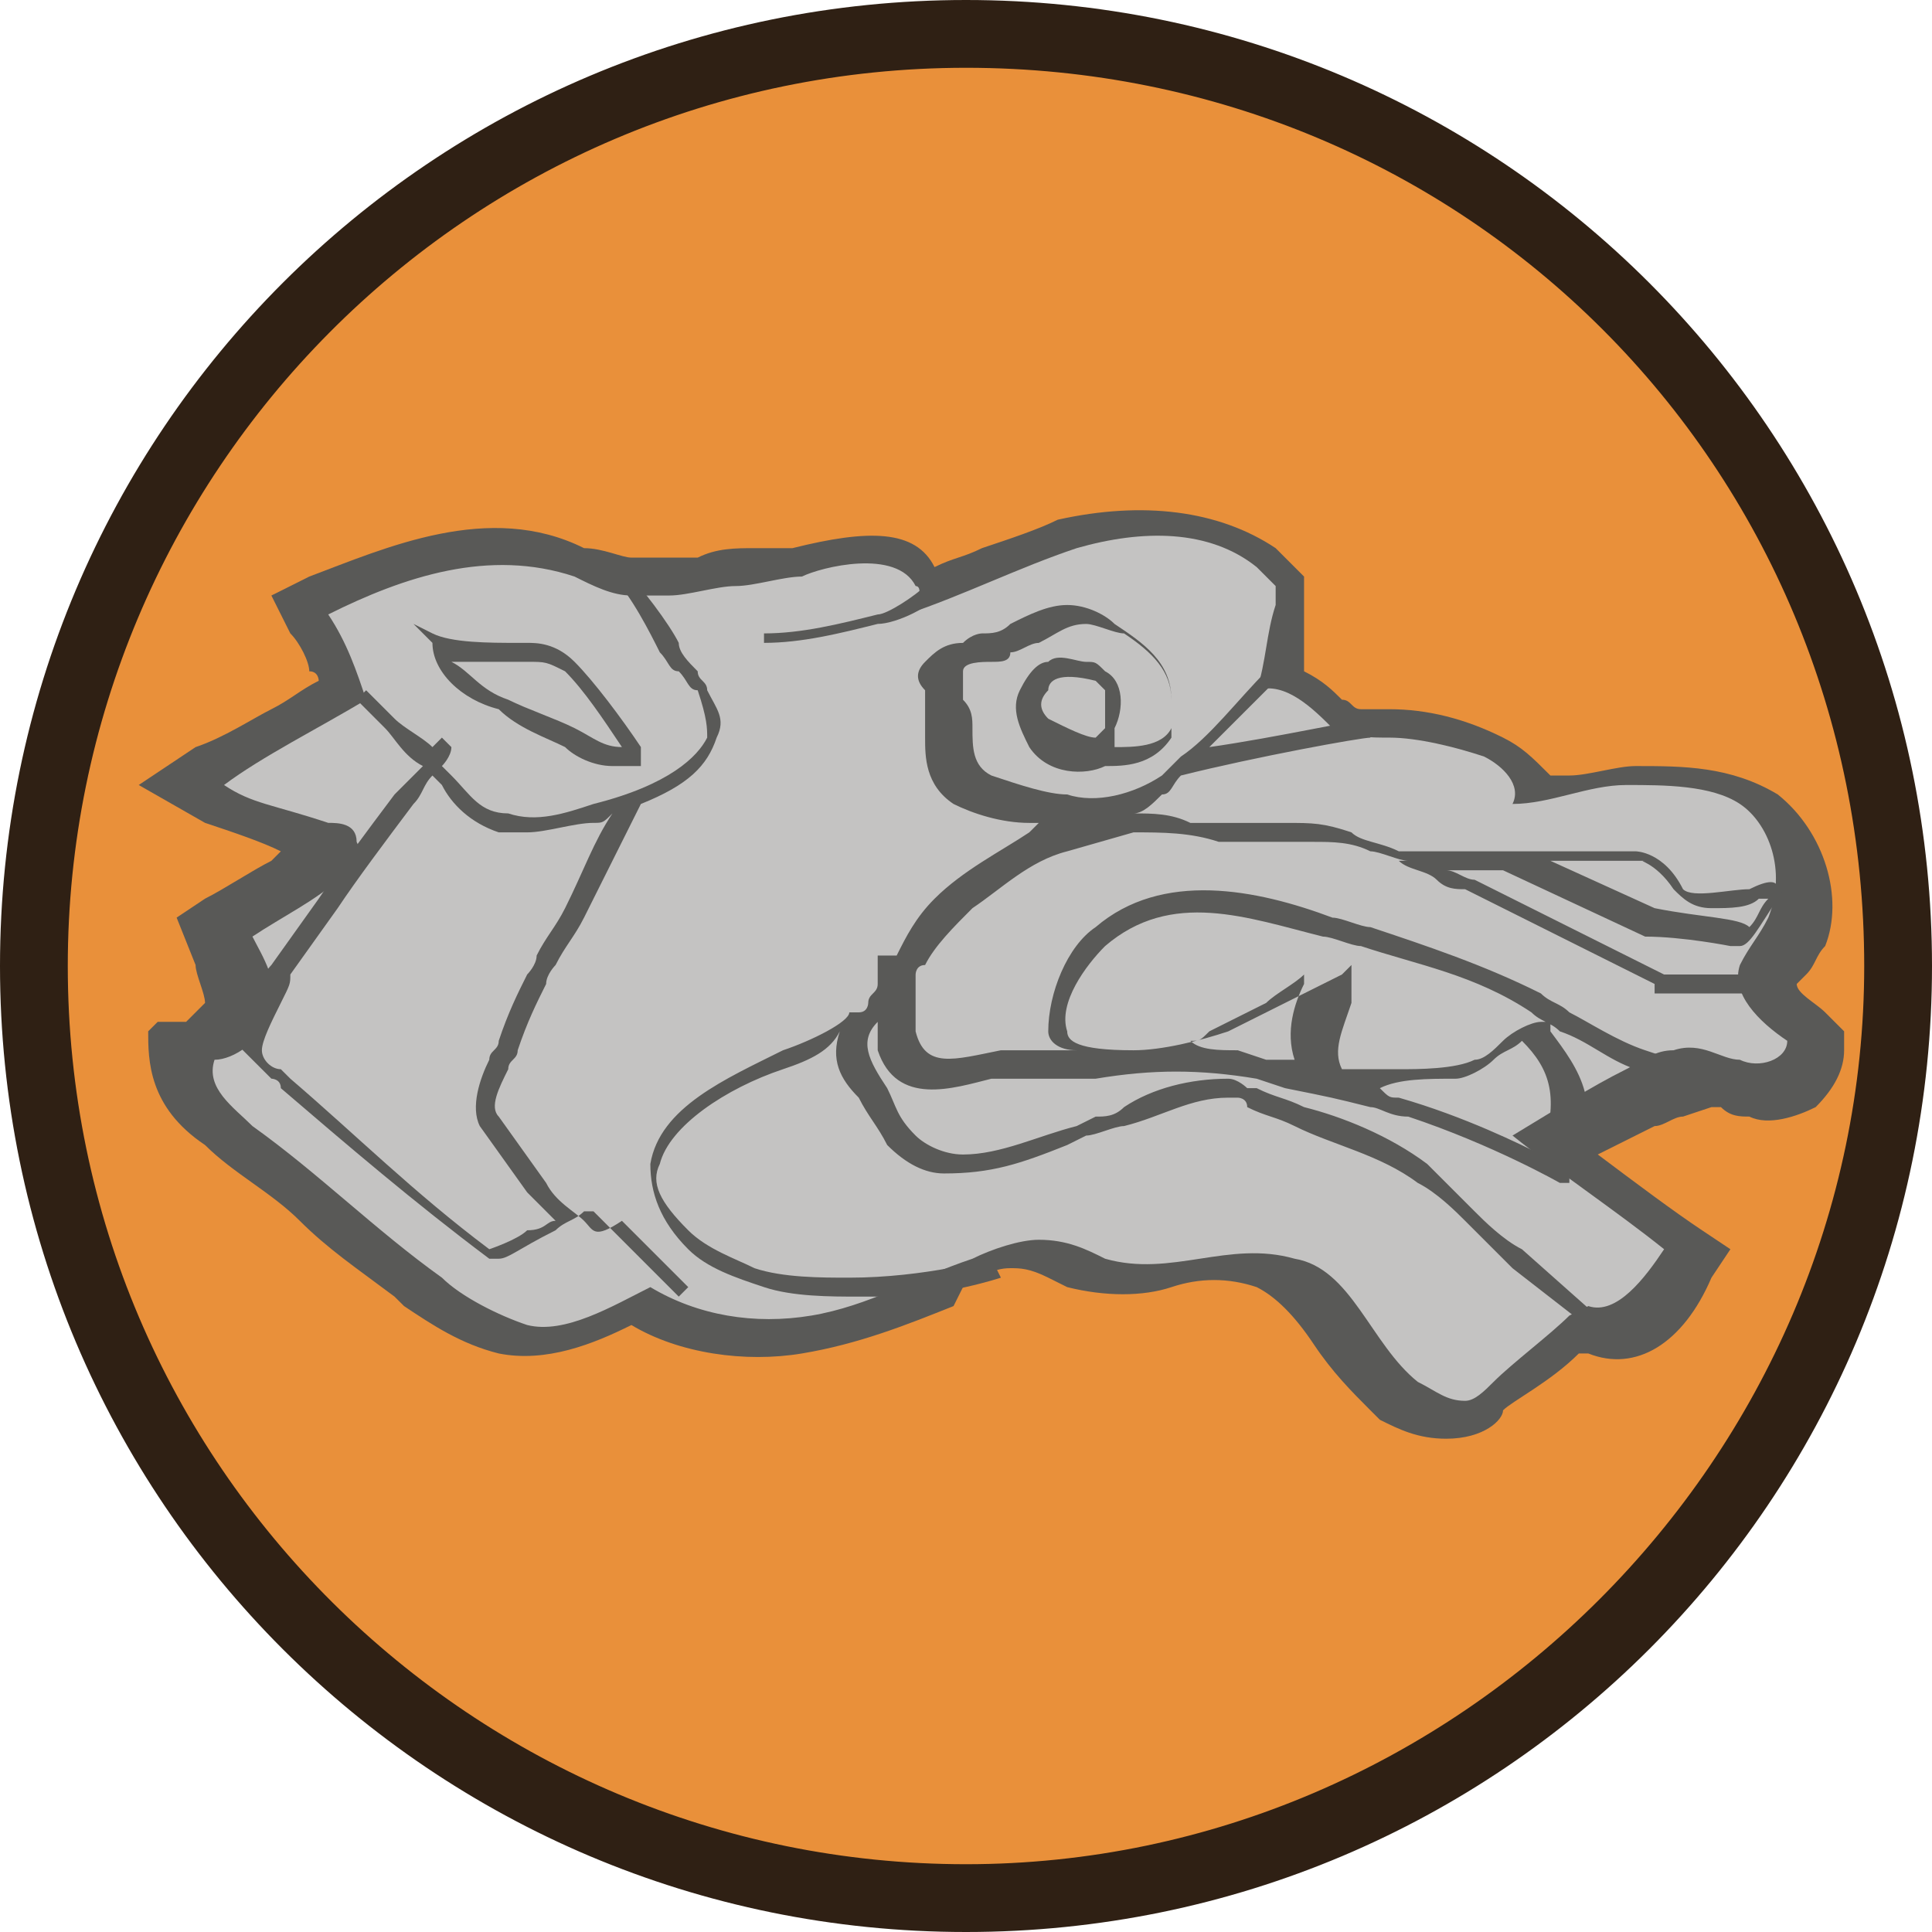
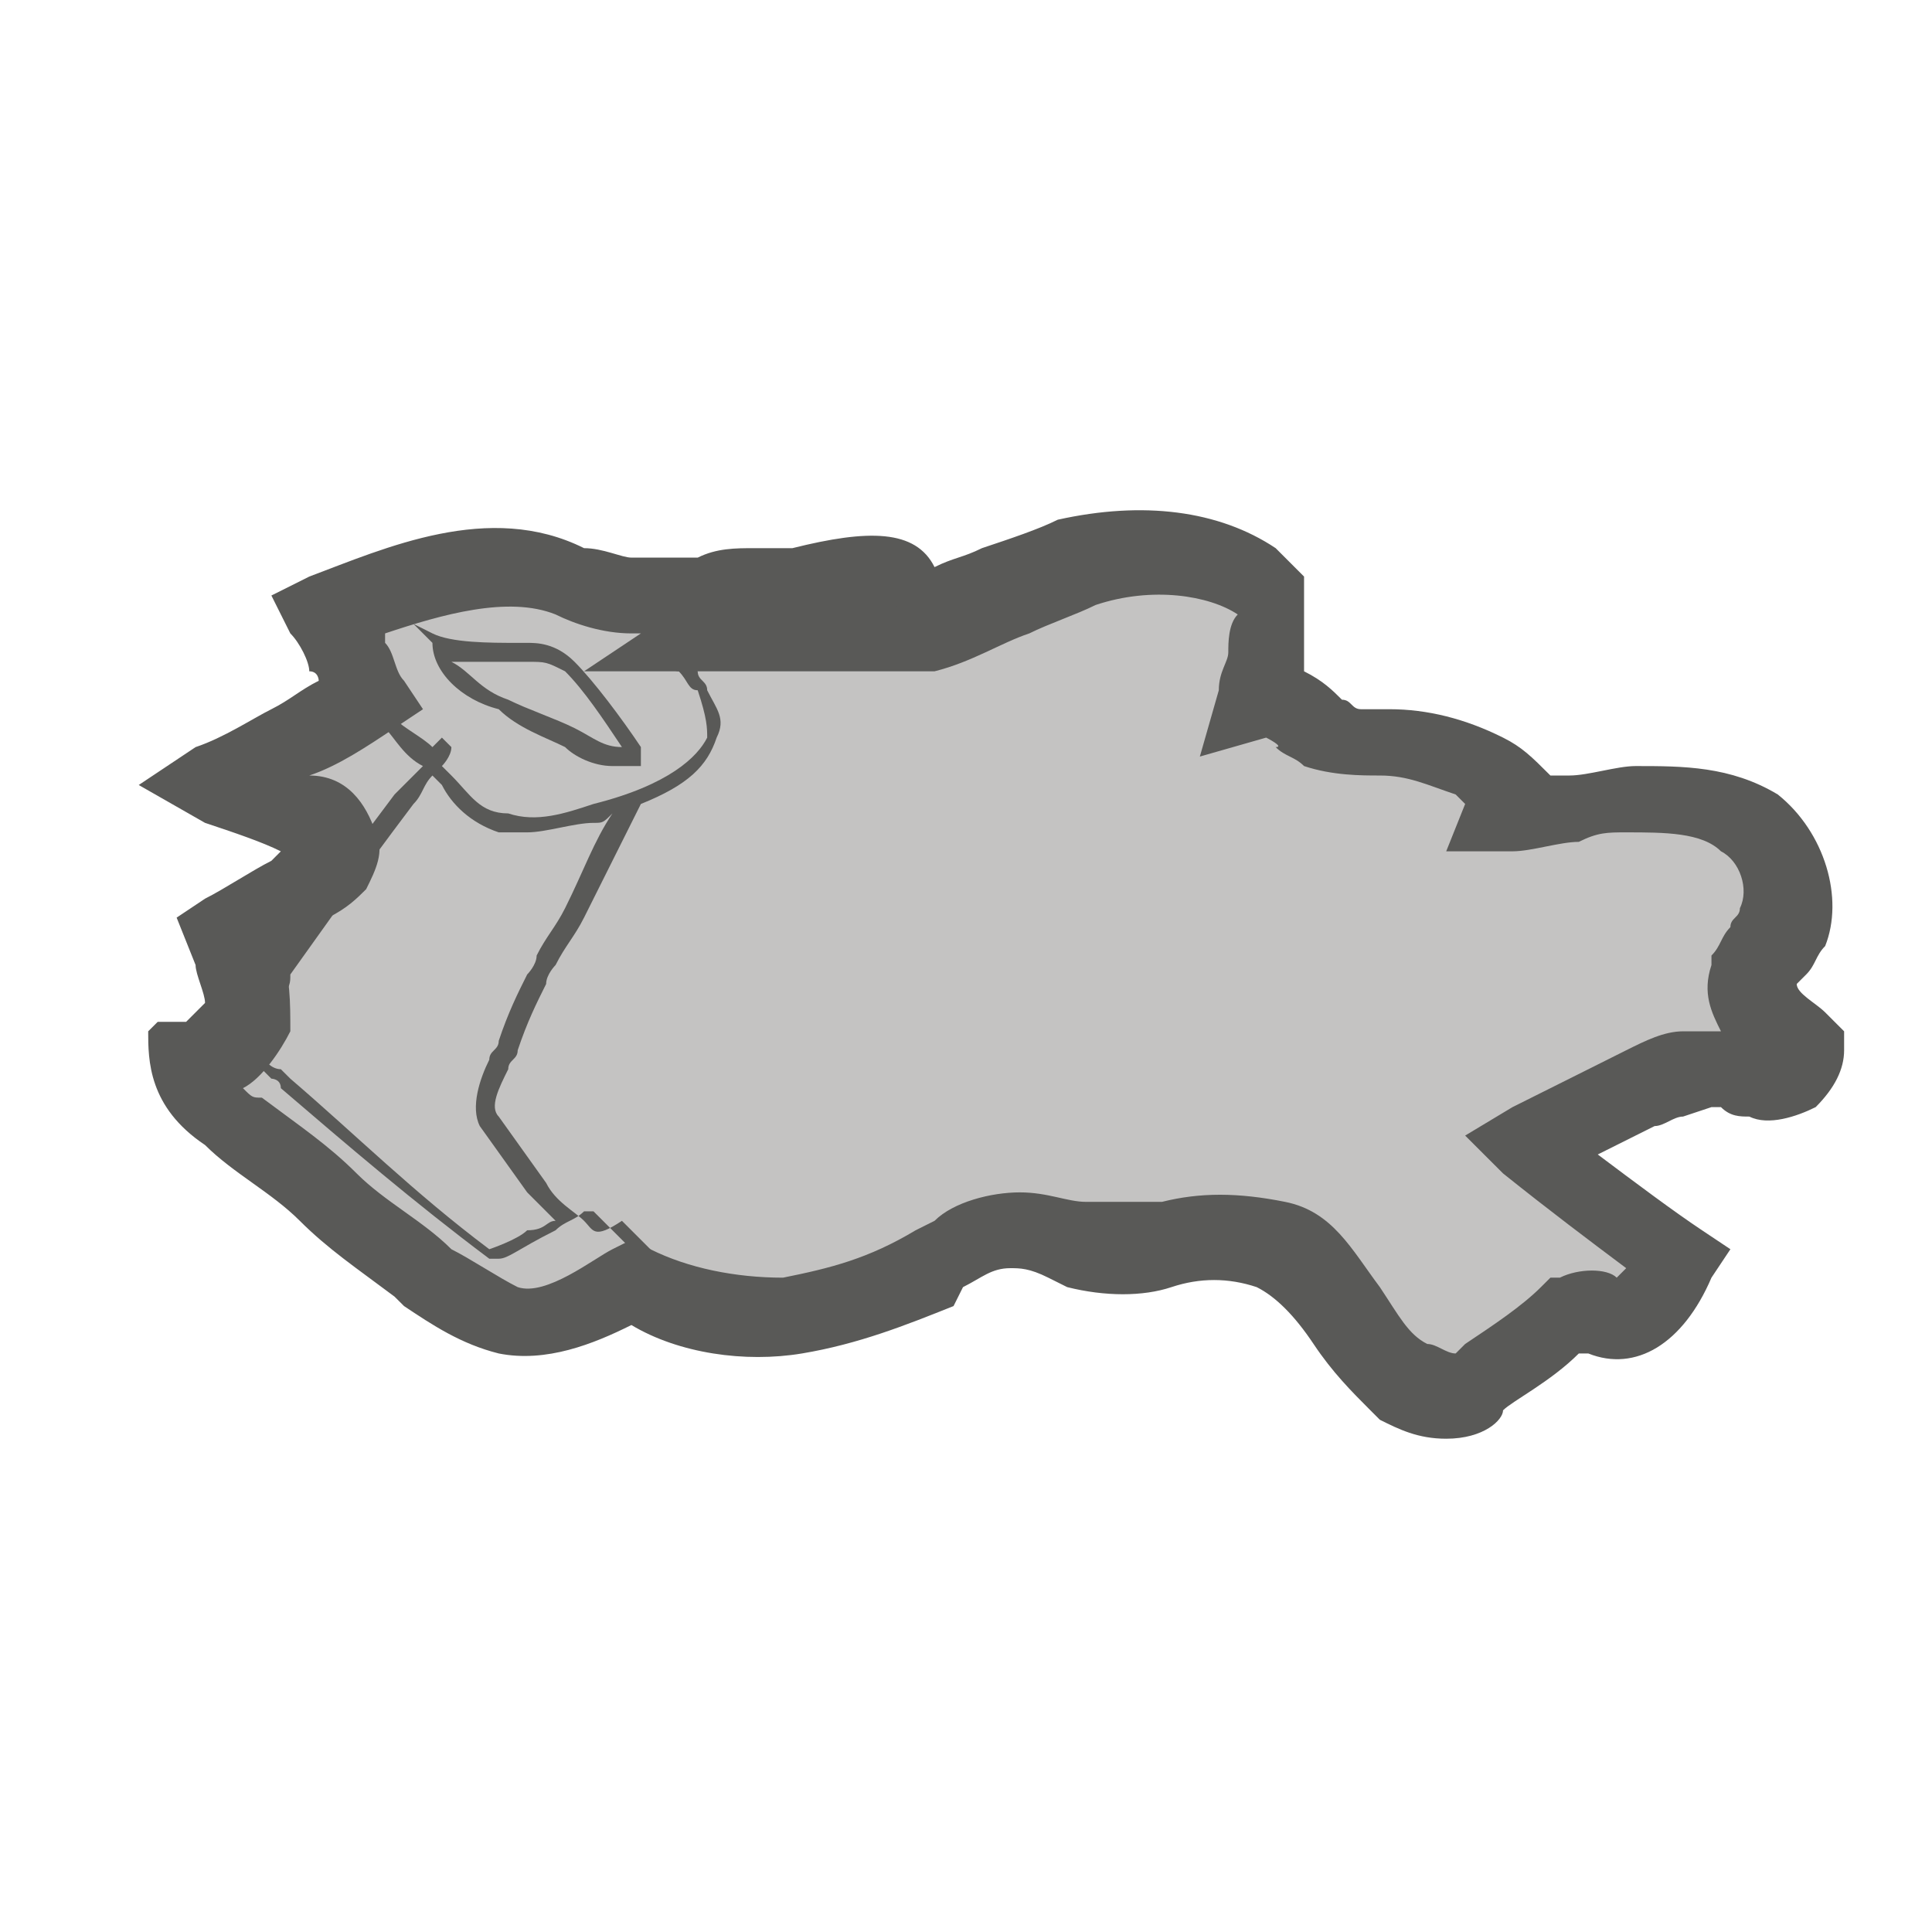
<svg xmlns="http://www.w3.org/2000/svg" width="47" height="47" viewBox="0 0 47 47" fill="none">
-   <path d="M23.5 46.176C36.023 46.176 46.176 36.023 46.176 23.5C46.176 10.977 36.023 0.825 23.5 0.825C10.977 0.825 0.825 10.977 0.825 23.5C0.825 36.023 10.977 46.176 23.5 46.176Z" fill="#E9903A" />
-   <path d="M23.5 47C10.513 47 0 36.487 0 23.5C0 10.513 10.513 0 23.5 0C36.487 0 47 10.513 47 23.5C47 36.487 36.487 47 23.5 47ZM23.5 1.649C11.338 1.649 1.649 11.544 1.649 23.5C1.649 35.662 11.544 45.351 23.5 45.351C35.456 45.351 45.351 35.456 45.351 23.5C45.351 11.338 35.662 1.649 23.5 1.649Z" fill="#2F2014" />
  <path d="M22.044 14.948C23.427 14.487 24.81 13.796 26.193 13.335C27.806 12.874 29.42 12.874 30.572 13.796C30.803 14.026 30.803 14.026 31.033 14.257C31.033 14.487 31.033 14.717 31.033 14.717C30.803 15.409 30.803 16.1 30.572 16.792C31.264 16.561 31.955 17.253 32.416 17.714C32.877 17.944 33.338 17.944 33.799 17.944C34.49 17.944 35.412 18.175 36.104 18.405C36.565 18.636 37.026 19.097 36.795 19.558C37.717 19.558 38.639 19.097 39.561 19.097C40.483 19.097 41.635 19.097 42.327 19.558C43.018 20.018 43.479 21.171 43.018 22.323C42.788 22.784 42.557 23.015 42.327 23.476C42.096 24.167 42.788 24.859 43.479 25.32C43.479 25.781 42.788 26.011 42.327 25.781C41.866 25.781 41.405 25.32 40.714 25.55C40.252 25.55 40.022 25.781 39.561 26.011C38.639 26.472 37.948 26.933 36.795 27.625C37.948 28.546 39.331 29.468 40.483 30.39C40.022 31.082 39.331 32.004 38.639 31.773C38.639 32.004 38.639 31.773 38.639 31.773L38.178 32.004C37.717 32.465 36.795 33.156 36.334 33.617C36.104 33.847 35.873 34.078 35.643 34.078C35.182 34.078 34.951 33.847 34.49 33.617C33.338 32.695 32.877 30.851 31.494 30.621C29.881 30.16 28.498 31.082 26.884 30.621C26.424 30.39 25.963 30.16 25.271 30.16C24.81 30.16 24.119 30.39 23.658 30.621C22.275 31.082 21.122 31.773 19.739 32.004C18.357 32.234 16.974 32.004 15.821 31.312C14.899 31.773 13.747 32.465 12.825 32.234C12.134 32.004 11.212 31.543 10.751 31.082C9.137 29.929 7.754 28.546 6.141 27.394C5.68 26.933 4.989 26.472 5.219 25.781C5.68 25.781 6.372 25.32 6.602 24.628C6.832 23.937 6.372 23.245 6.141 22.784C6.832 22.323 7.754 21.862 8.215 21.401C8.676 21.171 8.907 20.941 8.676 20.48C8.676 20.018 8.215 20.018 7.985 20.018C6.602 19.558 6.141 19.558 5.45 19.097C6.372 18.405 7.754 17.714 8.907 17.022C8.676 16.331 8.446 15.639 7.985 14.948C9.829 14.026 11.903 13.335 13.977 14.026C14.438 14.257 14.899 14.487 15.36 14.487C15.821 14.487 15.821 14.487 16.282 14.487C16.743 14.487 17.435 14.257 17.896 14.257C18.357 14.257 19.048 14.026 19.509 14.026C19.97 13.796 21.814 13.335 22.275 14.257C22.505 14.257 22.275 14.948 22.044 14.948Z" fill="#C4C3C2" />
  <path d="M35.182 35C34.49 35 34.029 34.769 33.568 34.539L33.338 34.309C32.877 33.847 32.416 33.386 31.955 32.695C31.494 32.004 31.033 31.543 30.572 31.312C29.881 31.082 29.189 31.082 28.498 31.312C27.806 31.543 26.884 31.543 25.962 31.312L25.501 31.082C25.04 30.851 24.81 30.851 24.579 30.851C24.118 30.851 23.888 31.082 23.427 31.312L23.197 31.773C22.044 32.234 20.892 32.695 19.509 32.926C18.126 33.156 16.512 32.926 15.36 32.234C14.438 32.695 13.286 33.156 12.133 32.926C11.211 32.695 10.52 32.234 9.829 31.773L9.598 31.543C8.676 30.851 7.985 30.39 7.293 29.699C6.602 29.007 5.68 28.546 4.988 27.855C3.605 26.933 3.605 25.781 3.605 25.089L3.836 24.859H4.527C4.527 24.859 4.758 24.628 4.988 24.398C4.988 24.167 4.758 23.706 4.758 23.476L4.297 22.323L4.988 21.862C5.449 21.632 6.141 21.171 6.602 20.941L6.832 20.71C6.371 20.48 5.68 20.249 4.988 20.018L3.375 19.097L4.758 18.175C5.449 17.944 6.141 17.483 6.602 17.253C7.063 17.022 7.293 16.792 7.754 16.561C7.754 16.561 7.754 16.331 7.524 16.331C7.524 16.1 7.293 15.639 7.063 15.409L6.602 14.487L7.524 14.026C9.368 13.335 11.903 12.182 14.208 13.335C14.669 13.335 15.13 13.565 15.36 13.565H16.282C16.512 13.565 16.743 13.565 16.974 13.565C17.434 13.335 17.895 13.335 18.356 13.335C18.587 13.335 18.817 13.335 19.278 13.335C21.122 12.874 22.275 12.874 22.735 13.796C23.197 13.565 23.427 13.565 23.888 13.335C24.579 13.104 25.271 12.874 25.732 12.643C27.806 12.182 29.65 12.413 31.033 13.335L31.724 14.026V15.178C31.724 15.409 31.724 15.87 31.724 16.1C31.724 16.1 31.724 16.1 31.724 16.331C32.185 16.561 32.416 16.792 32.646 17.022C32.877 17.022 32.877 17.253 33.107 17.253H33.799C34.721 17.253 35.643 17.483 36.565 17.944C37.026 18.175 37.256 18.405 37.717 18.866C37.947 18.866 37.947 18.866 38.178 18.866C38.639 18.866 39.33 18.636 39.791 18.636C40.944 18.636 42.096 18.636 43.248 19.327C44.401 20.249 44.862 21.862 44.401 23.015C44.17 23.245 44.17 23.476 43.94 23.706L43.709 23.937C43.709 24.167 44.17 24.398 44.401 24.628L44.862 25.089V25.55C44.862 26.011 44.631 26.472 44.17 26.933C43.709 27.163 43.018 27.394 42.557 27.163C42.327 27.163 42.096 27.163 41.866 26.933C41.635 26.933 41.635 26.933 41.635 26.933L40.944 27.163C40.713 27.163 40.483 27.394 40.252 27.394C39.791 27.625 39.33 27.855 38.869 28.085C39.791 28.777 40.713 29.468 41.405 29.929L42.096 30.39L41.635 31.082C40.944 32.695 39.791 33.386 38.639 32.926H38.408C37.717 33.617 36.795 34.078 36.565 34.309C36.565 34.539 36.103 35 35.182 35ZM34.721 32.695C34.951 32.695 35.182 32.926 35.412 32.926L35.643 32.695C36.334 32.234 37.026 31.773 37.486 31.312L37.717 31.082H37.947C38.408 30.851 39.1 30.851 39.33 31.082C39.33 31.082 39.33 31.082 39.561 30.851C38.639 30.16 37.717 29.468 36.565 28.546L35.643 27.625L36.795 26.933C37.256 26.703 37.717 26.472 38.178 26.242C38.639 26.011 39.1 25.781 39.561 25.55C40.022 25.32 40.483 25.089 40.944 25.089C41.405 25.089 41.635 25.089 41.866 25.089C41.635 24.628 41.405 24.167 41.635 23.476V23.245C41.866 23.015 41.866 22.784 42.096 22.554C42.096 22.323 42.327 22.323 42.327 22.093C42.557 21.632 42.327 20.941 41.866 20.71C41.405 20.249 40.483 20.249 39.561 20.249C39.1 20.249 38.869 20.249 38.408 20.48C37.947 20.48 37.256 20.71 36.795 20.71H35.182L35.643 19.558L35.412 19.327C34.721 19.097 34.26 18.866 33.568 18.866C33.107 18.866 32.416 18.866 31.724 18.636C31.494 18.405 31.263 18.405 31.033 18.175C31.263 18.175 30.802 17.944 30.802 17.944L29.189 18.405L29.65 16.792C29.65 16.331 29.881 16.1 29.881 15.87C29.881 15.639 29.881 15.178 30.111 14.948C29.419 14.487 28.037 14.257 26.654 14.717C26.193 14.948 25.501 15.178 25.04 15.409C24.349 15.639 23.657 16.1 22.735 16.331C22.505 16.331 22.505 16.331 22.275 16.331H14.208L15.591 15.409H15.36C14.669 15.409 13.977 15.178 13.516 14.948C12.364 14.487 10.75 14.948 9.368 15.409C9.368 15.409 9.368 15.409 9.368 15.639C9.598 15.87 9.598 16.331 9.829 16.561L10.29 17.253L9.598 17.714C8.907 18.175 8.215 18.636 7.524 18.866C8.446 18.866 8.907 19.558 9.137 20.249C9.368 20.71 9.137 21.171 8.907 21.632C8.676 21.862 8.446 22.093 7.985 22.323L7.754 22.554C7.524 22.784 7.063 23.015 6.832 23.245C7.063 23.706 7.063 24.398 7.063 25.089C6.832 25.55 6.371 26.242 5.91 26.472C6.141 26.703 6.141 26.703 6.371 26.703C7.293 27.394 7.985 27.855 8.676 28.546C9.368 29.238 10.29 29.699 10.981 30.39C11.442 30.621 12.133 31.082 12.594 31.312C13.286 31.543 14.438 30.621 14.899 30.39L15.36 30.16L15.821 30.39C16.743 30.851 17.895 31.082 19.048 31.082C20.2 30.851 21.122 30.621 22.275 29.929L22.735 29.699C23.197 29.238 24.118 29.007 24.81 29.007C25.501 29.007 25.962 29.238 26.423 29.238H26.654C27.115 29.238 27.806 29.238 28.267 29.238C29.189 29.007 30.111 29.007 31.263 29.238C32.416 29.468 32.877 30.39 33.568 31.312C34.029 32.004 34.26 32.465 34.721 32.695Z" fill="#595957" />
-   <path d="M22.044 14.948C23.427 14.487 24.81 13.796 26.193 13.335C27.806 12.874 29.42 12.874 30.572 13.796C30.803 14.026 30.803 14.026 31.033 14.257C31.033 14.487 31.033 14.717 31.033 14.717C30.803 15.409 30.803 16.1 30.572 16.792C31.264 16.561 31.955 17.253 32.416 17.714C32.877 17.944 33.338 17.944 33.799 17.944C34.49 17.944 35.412 18.175 36.104 18.405C36.565 18.636 37.026 19.097 36.795 19.558C37.717 19.558 38.639 19.097 39.561 19.097C40.483 19.097 41.635 19.097 42.327 19.558C43.018 20.018 43.479 21.171 43.018 22.323C42.788 22.784 42.557 23.015 42.327 23.476C42.096 24.167 42.788 24.859 43.479 25.32C43.479 25.781 42.788 26.011 42.327 25.781C41.866 25.781 41.405 25.32 40.714 25.55C40.252 25.55 40.022 25.781 39.561 26.011C38.639 26.472 37.948 26.933 36.795 27.625C37.948 28.546 39.331 29.468 40.483 30.39C40.022 31.082 39.331 32.004 38.639 31.773C38.639 32.004 38.639 31.773 38.639 31.773L38.178 32.004C37.717 32.465 36.795 33.156 36.334 33.617C36.104 33.847 35.873 34.078 35.643 34.078C35.182 34.078 34.951 33.847 34.49 33.617C33.338 32.695 32.877 30.851 31.494 30.621C29.881 30.16 28.498 31.082 26.884 30.621C26.424 30.39 25.963 30.16 25.271 30.16C24.81 30.16 24.119 30.39 23.658 30.621C22.275 31.082 21.122 31.773 19.739 32.004C18.357 32.234 16.974 32.004 15.821 31.312C14.899 31.773 13.747 32.465 12.825 32.234C12.134 32.004 11.212 31.543 10.751 31.082C9.137 29.929 7.754 28.546 6.141 27.394C5.68 26.933 4.989 26.472 5.219 25.781C5.68 25.781 6.372 25.32 6.602 24.628C6.832 23.937 6.372 23.245 6.141 22.784C6.832 22.323 7.754 21.862 8.215 21.401C8.676 21.171 8.907 20.941 8.676 20.48C8.676 20.018 8.215 20.018 7.985 20.018C6.602 19.558 6.141 19.558 5.45 19.097C6.372 18.405 7.754 17.714 8.907 17.022C8.676 16.331 8.446 15.639 7.985 14.948C9.829 14.026 11.903 13.335 13.977 14.026C14.438 14.257 14.899 14.487 15.36 14.487C15.821 14.487 15.821 14.487 16.282 14.487C16.743 14.487 17.435 14.257 17.896 14.257C18.357 14.257 19.048 14.026 19.509 14.026C19.97 13.796 21.814 13.335 22.275 14.257C22.505 14.257 22.275 14.948 22.044 14.948Z" fill="#C4C3C2" />
  <path d="M12.133 17.253C12.594 17.713 13.286 17.944 13.747 18.174C13.977 18.405 14.438 18.636 14.899 18.636C15.13 18.636 15.36 18.636 15.36 18.636H15.591V18.174C15.13 17.483 14.438 16.561 13.977 16.1C13.516 15.639 13.055 15.639 12.825 15.639H12.594C11.903 15.639 10.981 15.639 10.52 15.409L10.059 15.178L10.52 15.639C10.52 16.331 11.211 17.022 12.133 17.253ZM12.825 16.1C13.286 16.1 13.286 16.1 13.747 16.331C14.208 16.792 14.669 17.483 15.13 18.174C14.669 18.174 14.438 17.944 13.977 17.713C13.516 17.483 12.825 17.253 12.364 17.022C11.672 16.792 11.442 16.331 10.981 16.1C11.672 16.1 12.364 16.1 12.825 16.1Z" fill="#595957" />
-   <path d="M40.482 23.707L35.873 21.402C35.642 21.402 35.412 21.171 35.181 21.171H36.564L40.022 22.785C40.943 22.785 42.096 23.015 42.096 23.015H42.326C42.557 23.015 42.787 22.554 43.248 21.863C43.248 21.863 43.479 21.632 43.248 21.632C43.248 21.402 43.018 21.402 42.557 21.632C42.096 21.632 41.174 21.863 40.943 21.632C40.483 20.71 39.791 20.71 39.791 20.71H34.029C33.568 20.48 33.107 20.48 32.877 20.249C32.185 20.019 31.955 20.019 31.263 20.019C30.802 20.019 30.572 20.019 30.111 20.019C29.65 20.019 29.419 20.019 28.958 20.019C28.497 19.788 28.036 19.788 27.575 19.788C27.806 19.788 28.036 19.558 28.267 19.327C28.497 19.327 28.497 19.097 28.728 18.866C30.572 18.405 33.107 17.945 33.337 17.945V17.484C33.107 17.484 31.033 17.945 29.419 18.175C29.88 17.714 30.572 17.023 31.033 16.562L30.802 16.331C30.111 17.023 29.419 17.945 28.728 18.405C28.497 18.636 28.497 18.636 28.267 18.866C27.575 19.327 26.654 19.558 25.962 19.327C25.501 19.327 24.81 19.097 24.118 18.866C23.657 18.636 23.657 18.175 23.657 17.714C23.657 17.484 23.657 17.253 23.427 17.023V16.792V16.562V16.331C23.427 16.101 23.888 16.101 24.118 16.101C24.349 16.101 24.579 16.101 24.579 15.87C24.81 15.87 25.04 15.64 25.271 15.64C25.732 15.409 25.962 15.179 26.423 15.179C26.654 15.179 27.114 15.409 27.345 15.409C28.036 15.87 28.497 16.331 28.497 17.023V17.714C28.267 18.175 27.575 18.175 27.114 18.175C27.114 17.945 27.114 17.945 27.114 17.714C27.345 17.253 27.345 16.562 26.884 16.331C26.654 16.101 26.654 16.101 26.423 16.101C26.192 16.101 25.732 15.87 25.501 16.101C25.271 16.101 25.04 16.331 24.81 16.792C24.579 17.253 24.81 17.714 25.04 18.175C25.501 18.866 26.423 18.866 26.884 18.636C27.345 18.636 28.036 18.636 28.497 17.945V17.023C28.497 16.101 27.806 15.64 27.114 15.179C26.884 14.948 26.423 14.718 25.962 14.718C25.501 14.718 25.04 14.948 24.579 15.179C24.349 15.409 24.118 15.409 23.888 15.409C23.888 15.409 23.657 15.409 23.427 15.64C22.966 15.64 22.735 15.87 22.505 16.101C22.274 16.331 22.274 16.562 22.505 16.792V17.023C22.505 17.023 22.505 17.253 22.505 17.484C22.505 17.714 22.505 17.945 22.505 17.945C22.505 18.405 22.505 19.097 23.196 19.558C23.657 19.788 24.349 20.019 25.04 20.019H25.271L25.04 20.249C24.349 20.71 23.427 21.171 22.735 21.863C22.274 22.324 22.044 22.785 21.813 23.246H21.352C21.352 23.246 21.352 23.476 21.352 23.937C21.352 24.168 21.122 24.168 21.122 24.398C21.122 24.398 21.122 24.628 20.891 24.628H20.661C20.661 24.859 19.739 25.32 19.048 25.55C17.665 26.242 16.051 26.933 15.821 28.316C15.821 29.008 16.051 29.699 16.743 30.391C17.204 30.852 17.895 31.082 18.587 31.312C19.278 31.543 20.2 31.543 20.891 31.543C21.122 31.543 21.352 31.543 21.583 31.543C22.966 31.543 24.349 31.082 24.349 31.082L24.118 30.621C24.118 30.621 22.505 31.082 20.661 31.082C19.97 31.082 19.048 31.082 18.356 30.852C17.895 30.621 17.204 30.391 16.743 29.93C16.051 29.238 15.821 28.777 16.051 28.316C16.282 27.394 17.665 26.472 19.048 26.011C19.739 25.781 20.2 25.55 20.43 25.09C20.2 25.781 20.43 26.242 20.891 26.703C21.122 27.164 21.352 27.394 21.583 27.855C22.044 28.316 22.505 28.547 22.966 28.547C24.118 28.547 24.81 28.316 25.962 27.855L26.423 27.625C26.654 27.625 27.114 27.394 27.345 27.394C28.267 27.164 28.958 26.703 29.88 26.703H30.111C30.111 26.703 30.341 26.703 30.341 26.933C30.802 27.164 31.033 27.164 31.494 27.394C32.416 27.855 33.568 28.086 34.49 28.777C34.951 29.008 35.412 29.469 35.642 29.699C36.103 30.16 36.334 30.391 36.795 30.852L38.869 32.465L39.1 32.234L37.025 30.391C36.564 30.16 36.103 29.699 35.873 29.469C35.412 29.008 35.181 28.777 34.72 28.316C33.798 27.625 32.646 27.164 31.724 26.933C31.263 26.703 31.033 26.703 30.572 26.472H30.341C30.341 26.472 30.111 26.242 29.88 26.242C28.958 26.242 28.036 26.472 27.345 26.933C27.114 27.164 26.884 27.164 26.654 27.164L26.192 27.394C25.271 27.625 24.349 28.086 23.427 28.086C22.966 28.086 22.505 27.855 22.274 27.625C21.813 27.164 21.813 26.933 21.583 26.472C21.122 25.781 20.891 25.32 21.352 24.859C21.352 25.32 21.352 25.55 21.352 25.55C21.813 26.933 23.196 26.472 24.118 26.242C24.349 26.242 24.349 26.242 24.579 26.242C24.81 26.242 25.04 26.242 25.501 26.242C25.732 26.242 26.192 26.242 26.654 26.242C28.036 26.011 29.189 26.011 30.572 26.242L31.263 26.472C32.416 26.703 32.416 26.703 33.337 26.933C33.568 26.933 33.798 27.164 34.259 27.164C36.334 27.855 37.947 28.777 37.947 28.777H38.178V28.547C39.1 26.933 38.408 26.011 37.717 25.09V24.859H37.486C37.256 24.859 36.795 25.09 36.564 25.32C36.334 25.55 36.103 25.781 35.873 25.781C35.412 26.011 34.49 26.011 34.029 26.011C33.798 26.011 33.798 26.011 33.568 26.011C33.337 26.011 33.107 26.011 32.877 26.011H32.646C32.416 25.55 32.646 25.09 32.877 24.398V23.476L32.646 23.707C32.185 23.937 31.724 24.168 31.263 24.398C30.802 24.628 30.341 24.859 29.88 25.09C29.189 25.32 28.267 25.55 27.575 25.55C26.192 25.55 25.962 25.32 25.962 25.09C25.732 24.398 26.423 23.476 26.884 23.015C28.497 21.632 30.341 22.324 32.185 22.785C32.416 22.785 32.877 23.015 33.107 23.015C34.49 23.476 35.873 23.707 37.256 24.628C37.486 24.859 37.717 24.859 37.947 25.09C38.639 25.32 39.1 25.781 39.791 26.011C40.713 26.242 42.096 26.703 42.326 26.703V26.242C42.096 26.242 40.713 25.781 40.022 25.55C39.33 25.32 38.639 24.859 38.178 24.628C37.947 24.398 37.717 24.398 37.486 24.168C36.103 23.476 34.72 23.015 33.337 22.554C33.107 22.554 32.646 22.324 32.416 22.324C30.572 21.632 28.267 21.171 26.654 22.554C25.962 23.015 25.501 24.168 25.501 25.09C25.501 25.32 25.732 25.55 26.192 25.55C25.962 25.55 25.962 25.55 25.732 25.55C25.501 25.55 25.271 25.55 24.81 25.55C24.579 25.55 24.579 25.55 24.349 25.55C23.196 25.781 22.505 26.011 22.274 25.09C22.274 24.859 22.274 24.628 22.274 24.398C22.274 24.168 22.274 23.937 22.274 23.707C22.274 23.707 22.274 23.476 22.505 23.476C22.735 23.015 23.196 22.554 23.657 22.093C24.349 21.632 25.04 20.941 25.962 20.71L27.575 20.249C28.267 20.249 28.958 20.249 29.65 20.48C30.111 20.48 30.341 20.48 30.802 20.48C31.263 20.48 31.494 20.48 31.955 20.48C32.416 20.48 32.877 20.48 33.337 20.71C33.568 20.71 34.029 20.941 34.259 20.941H34.029C34.259 21.171 34.72 21.171 34.951 21.402C35.181 21.632 35.412 21.632 35.642 21.632L40.252 23.937V24.168H42.557V23.707H40.713C40.713 23.707 40.713 23.707 40.482 23.707ZM40.713 21.632C40.943 21.863 41.174 22.093 41.635 22.093C42.096 22.093 42.557 22.093 42.787 21.863C42.787 21.863 42.787 21.863 43.018 21.863C42.787 22.093 42.787 22.324 42.557 22.554C42.326 22.324 41.404 22.324 40.252 22.093L37.717 20.941H40.022C39.791 20.941 40.252 20.941 40.713 21.632ZM26.884 17.714L26.654 17.945C26.423 17.945 25.962 17.714 25.501 17.484C25.271 17.253 25.271 17.023 25.501 16.792C25.501 16.562 25.732 16.331 26.654 16.562C26.654 16.562 26.654 16.562 26.884 16.792C26.884 17.023 26.884 17.253 26.884 17.714ZM35.412 26.242C35.642 26.242 36.103 26.011 36.334 25.781C36.564 25.55 36.795 25.55 37.025 25.32C37.717 26.011 37.947 26.703 37.486 28.086C37.025 27.855 35.642 27.164 34.029 26.703C33.798 26.703 33.798 26.703 33.568 26.472C34.029 26.242 34.72 26.242 35.412 26.242ZM29.419 25.09C29.88 24.859 30.341 24.628 30.802 24.398C31.033 24.168 31.494 23.937 31.724 23.707V23.937C31.494 24.398 31.263 25.09 31.494 25.781C31.263 25.781 31.033 25.781 30.802 25.781L30.111 25.55C29.65 25.55 29.189 25.55 28.958 25.32C29.189 25.32 29.189 25.32 29.419 25.09Z" fill="#595957" />
  <path d="M14.208 29.699C13.977 29.468 13.516 29.238 13.286 28.777L12.133 27.163C11.903 26.933 12.133 26.472 12.364 26.011C12.364 25.78 12.594 25.78 12.594 25.55C12.825 24.859 13.055 24.398 13.286 23.937C13.286 23.706 13.516 23.476 13.516 23.476C13.747 23.015 13.977 22.784 14.208 22.323C14.669 21.401 15.13 20.479 15.591 19.558C16.743 19.096 17.204 18.636 17.434 17.944C17.665 17.483 17.434 17.253 17.204 16.792C17.204 16.561 16.973 16.561 16.973 16.331C16.743 16.1 16.512 15.87 16.512 15.639C16.282 15.178 15.591 14.256 15.13 13.795L14.899 14.026C15.36 14.487 15.821 15.409 16.052 15.87C16.282 16.1 16.282 16.331 16.512 16.331C16.743 16.561 16.743 16.792 16.973 16.792C17.204 17.483 17.204 17.714 17.204 17.944C16.973 18.405 16.282 19.096 14.438 19.558C13.747 19.788 13.055 20.018 12.364 19.788C11.672 19.788 11.442 19.327 10.981 18.866L10.75 18.636C10.75 18.636 10.981 18.405 10.981 18.175L10.75 17.944L10.52 18.175C10.289 17.944 9.828 17.714 9.598 17.483C9.367 17.253 9.137 17.022 8.907 16.792L8.676 17.022C8.907 17.253 9.137 17.483 9.367 17.714C9.598 17.944 9.828 18.405 10.289 18.636C10.059 18.866 9.828 19.096 9.598 19.327C8.907 20.249 8.215 21.171 7.754 21.862L6.602 23.476C6.602 23.476 6.371 23.706 6.371 23.937C5.91 24.859 5.68 25.32 5.91 25.55C6.141 25.78 6.371 26.011 6.602 26.241C6.602 26.241 6.832 26.241 6.832 26.472C8.446 27.855 10.059 29.238 11.903 30.621C11.903 30.621 11.903 30.621 12.133 30.621C12.364 30.621 12.594 30.39 13.516 29.929C13.747 29.699 13.977 29.699 14.208 29.468C14.208 29.468 14.208 29.468 14.438 29.468C14.669 29.699 14.669 29.699 14.899 29.929L16.512 31.543L16.743 31.312L15.13 29.699C14.438 30.16 14.438 29.929 14.208 29.699ZM12.825 29.929C12.594 30.16 11.903 30.39 11.903 30.39C10.059 29.007 8.676 27.624 7.063 26.241L6.832 26.011C6.602 26.011 6.371 25.78 6.371 25.55C6.371 25.32 6.602 24.859 6.832 24.398C7.063 23.937 7.063 23.937 7.063 23.706L8.215 22.093C8.676 21.401 9.367 20.479 10.059 19.558C10.289 19.327 10.289 19.096 10.52 18.866L10.75 19.096C10.981 19.558 11.442 20.018 12.133 20.249C12.364 20.249 12.594 20.249 12.825 20.249C13.286 20.249 13.977 20.018 14.438 20.018C14.669 20.018 14.669 20.018 14.899 19.788C14.438 20.479 14.208 21.171 13.747 22.093C13.516 22.554 13.286 22.784 13.055 23.245C13.055 23.476 12.825 23.706 12.825 23.706C12.594 24.167 12.364 24.628 12.133 25.32C12.133 25.55 11.903 25.55 11.903 25.78C11.672 26.241 11.442 26.933 11.672 27.394L12.825 29.007C13.055 29.238 13.286 29.468 13.516 29.699C13.286 29.699 13.286 29.929 12.825 29.929Z" fill="#595957" />
  <path d="M22.735 14.487L22.505 14.256C22.274 14.487 21.583 14.948 21.352 14.948C20.43 15.178 19.508 15.409 18.586 15.409V15.639C19.508 15.639 20.43 15.409 21.352 15.178C21.813 15.178 22.735 14.717 22.735 14.487Z" fill="#595957" />
</svg>